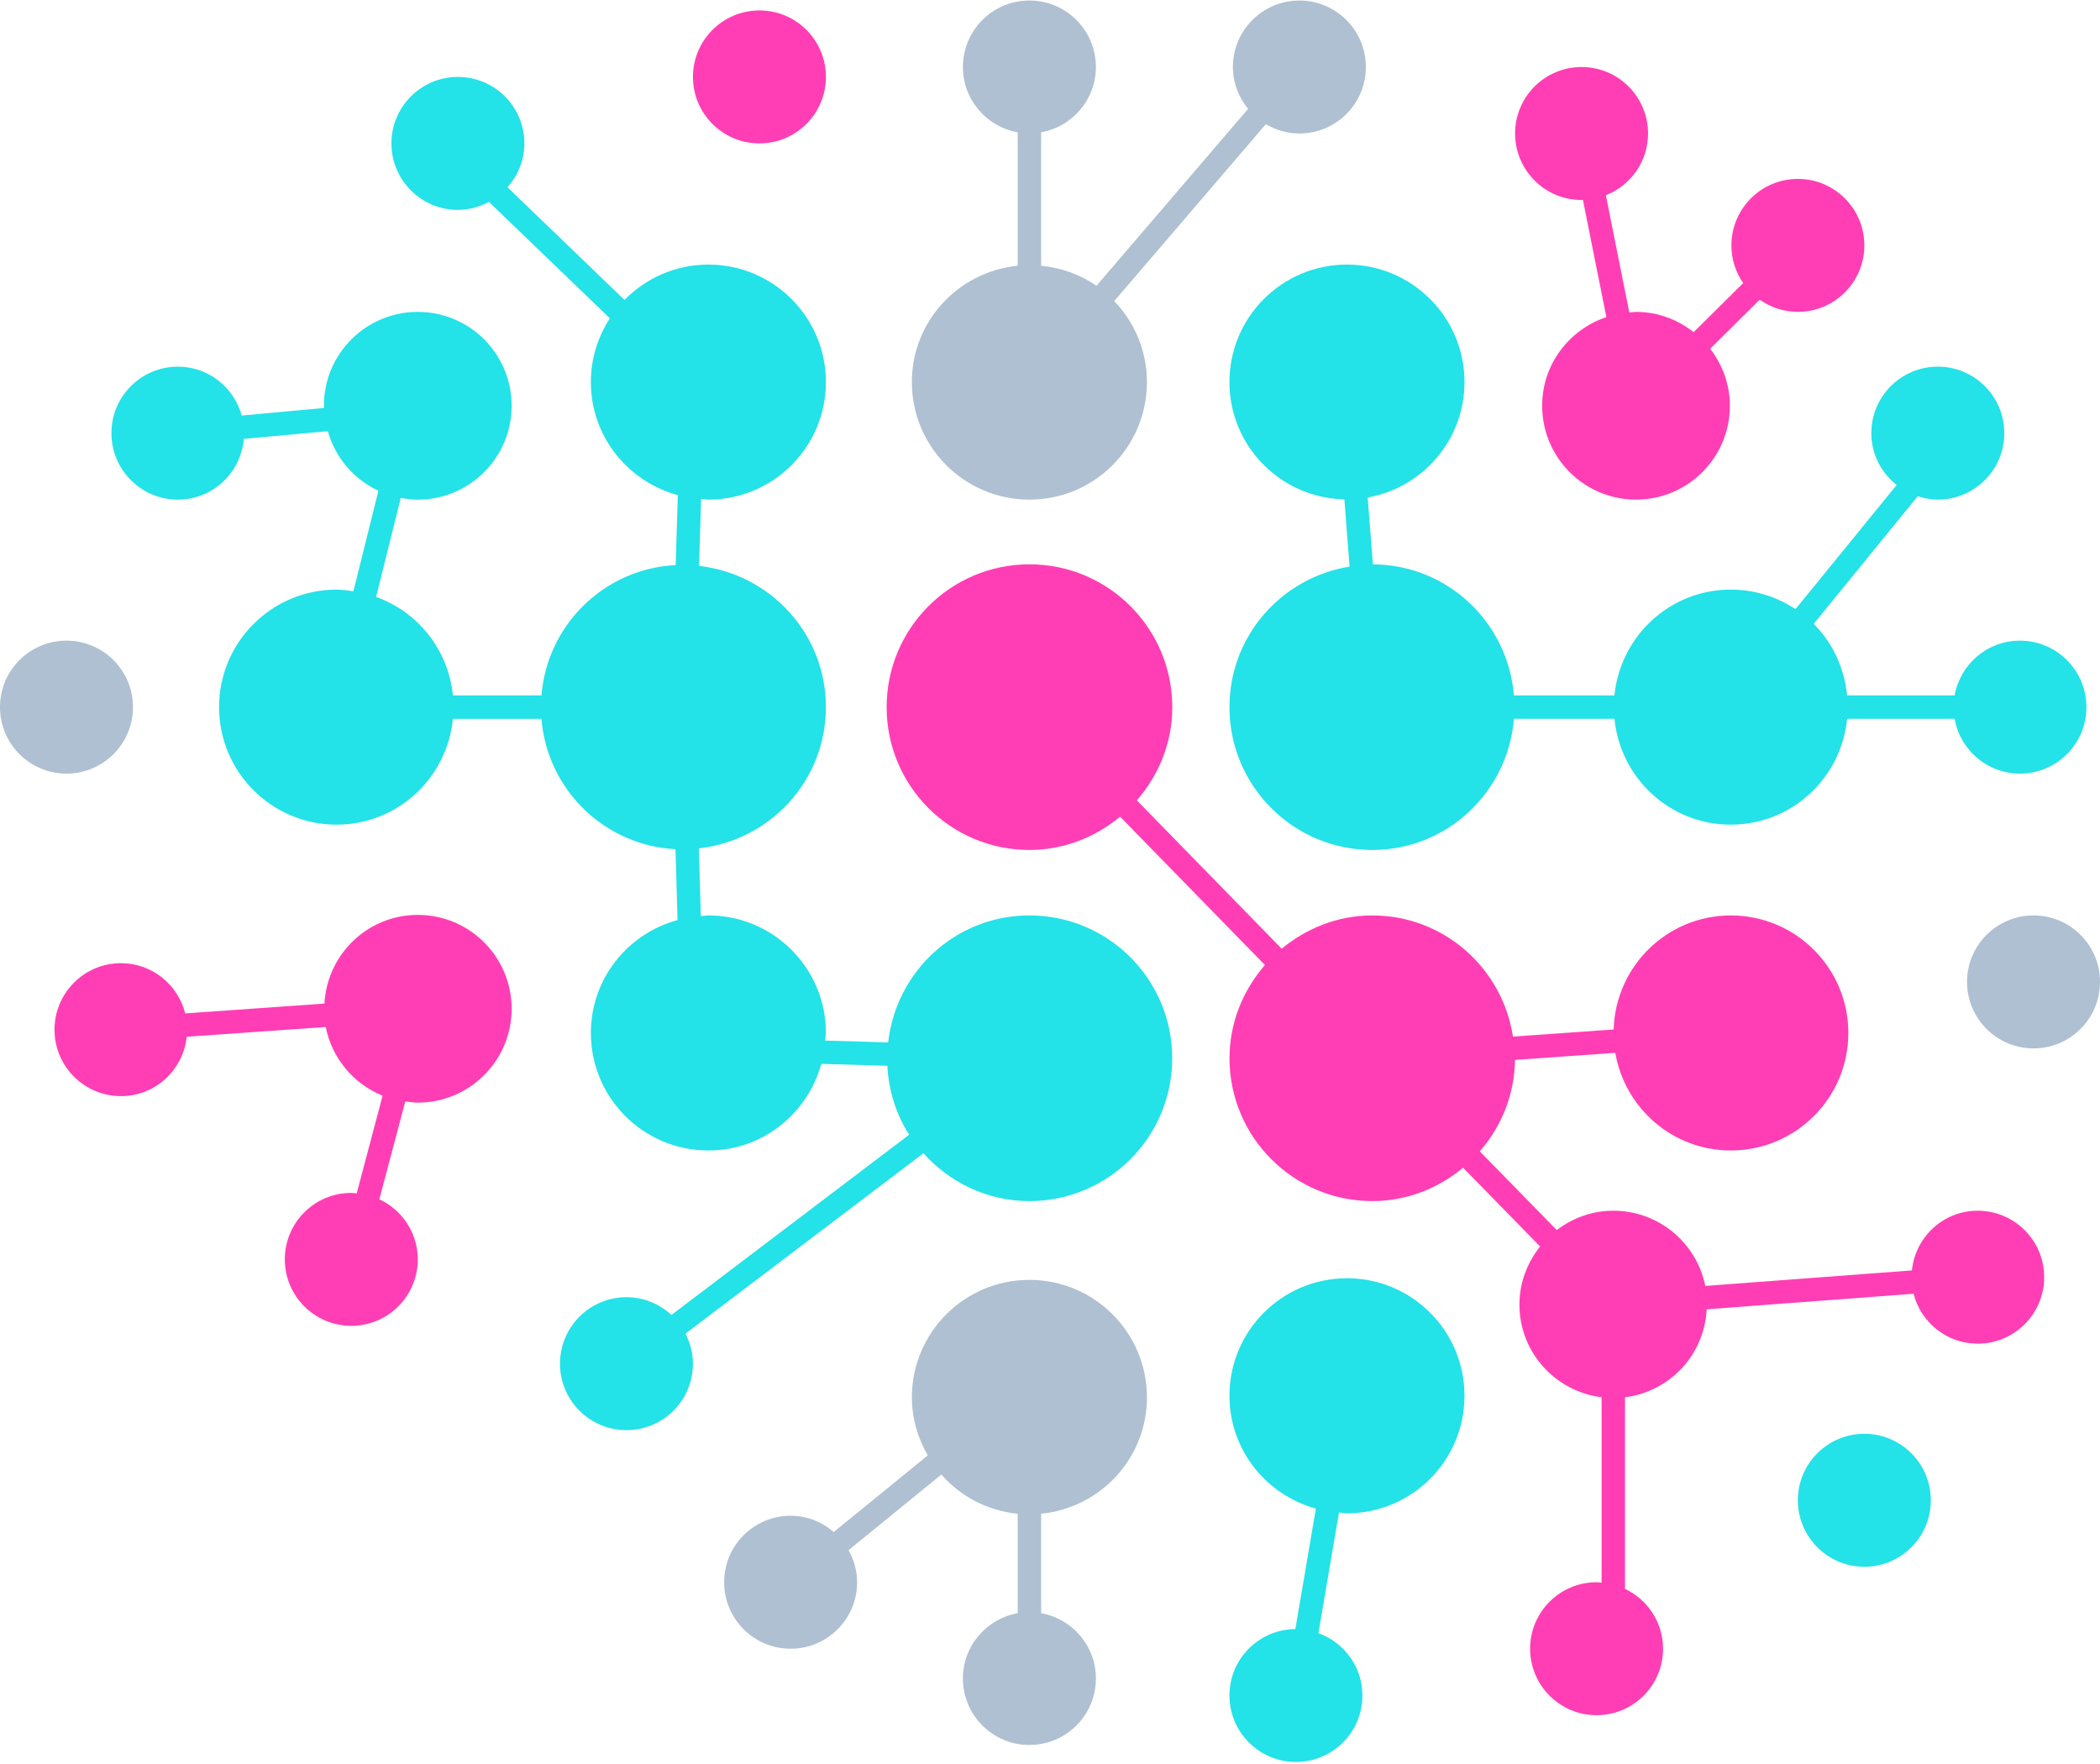
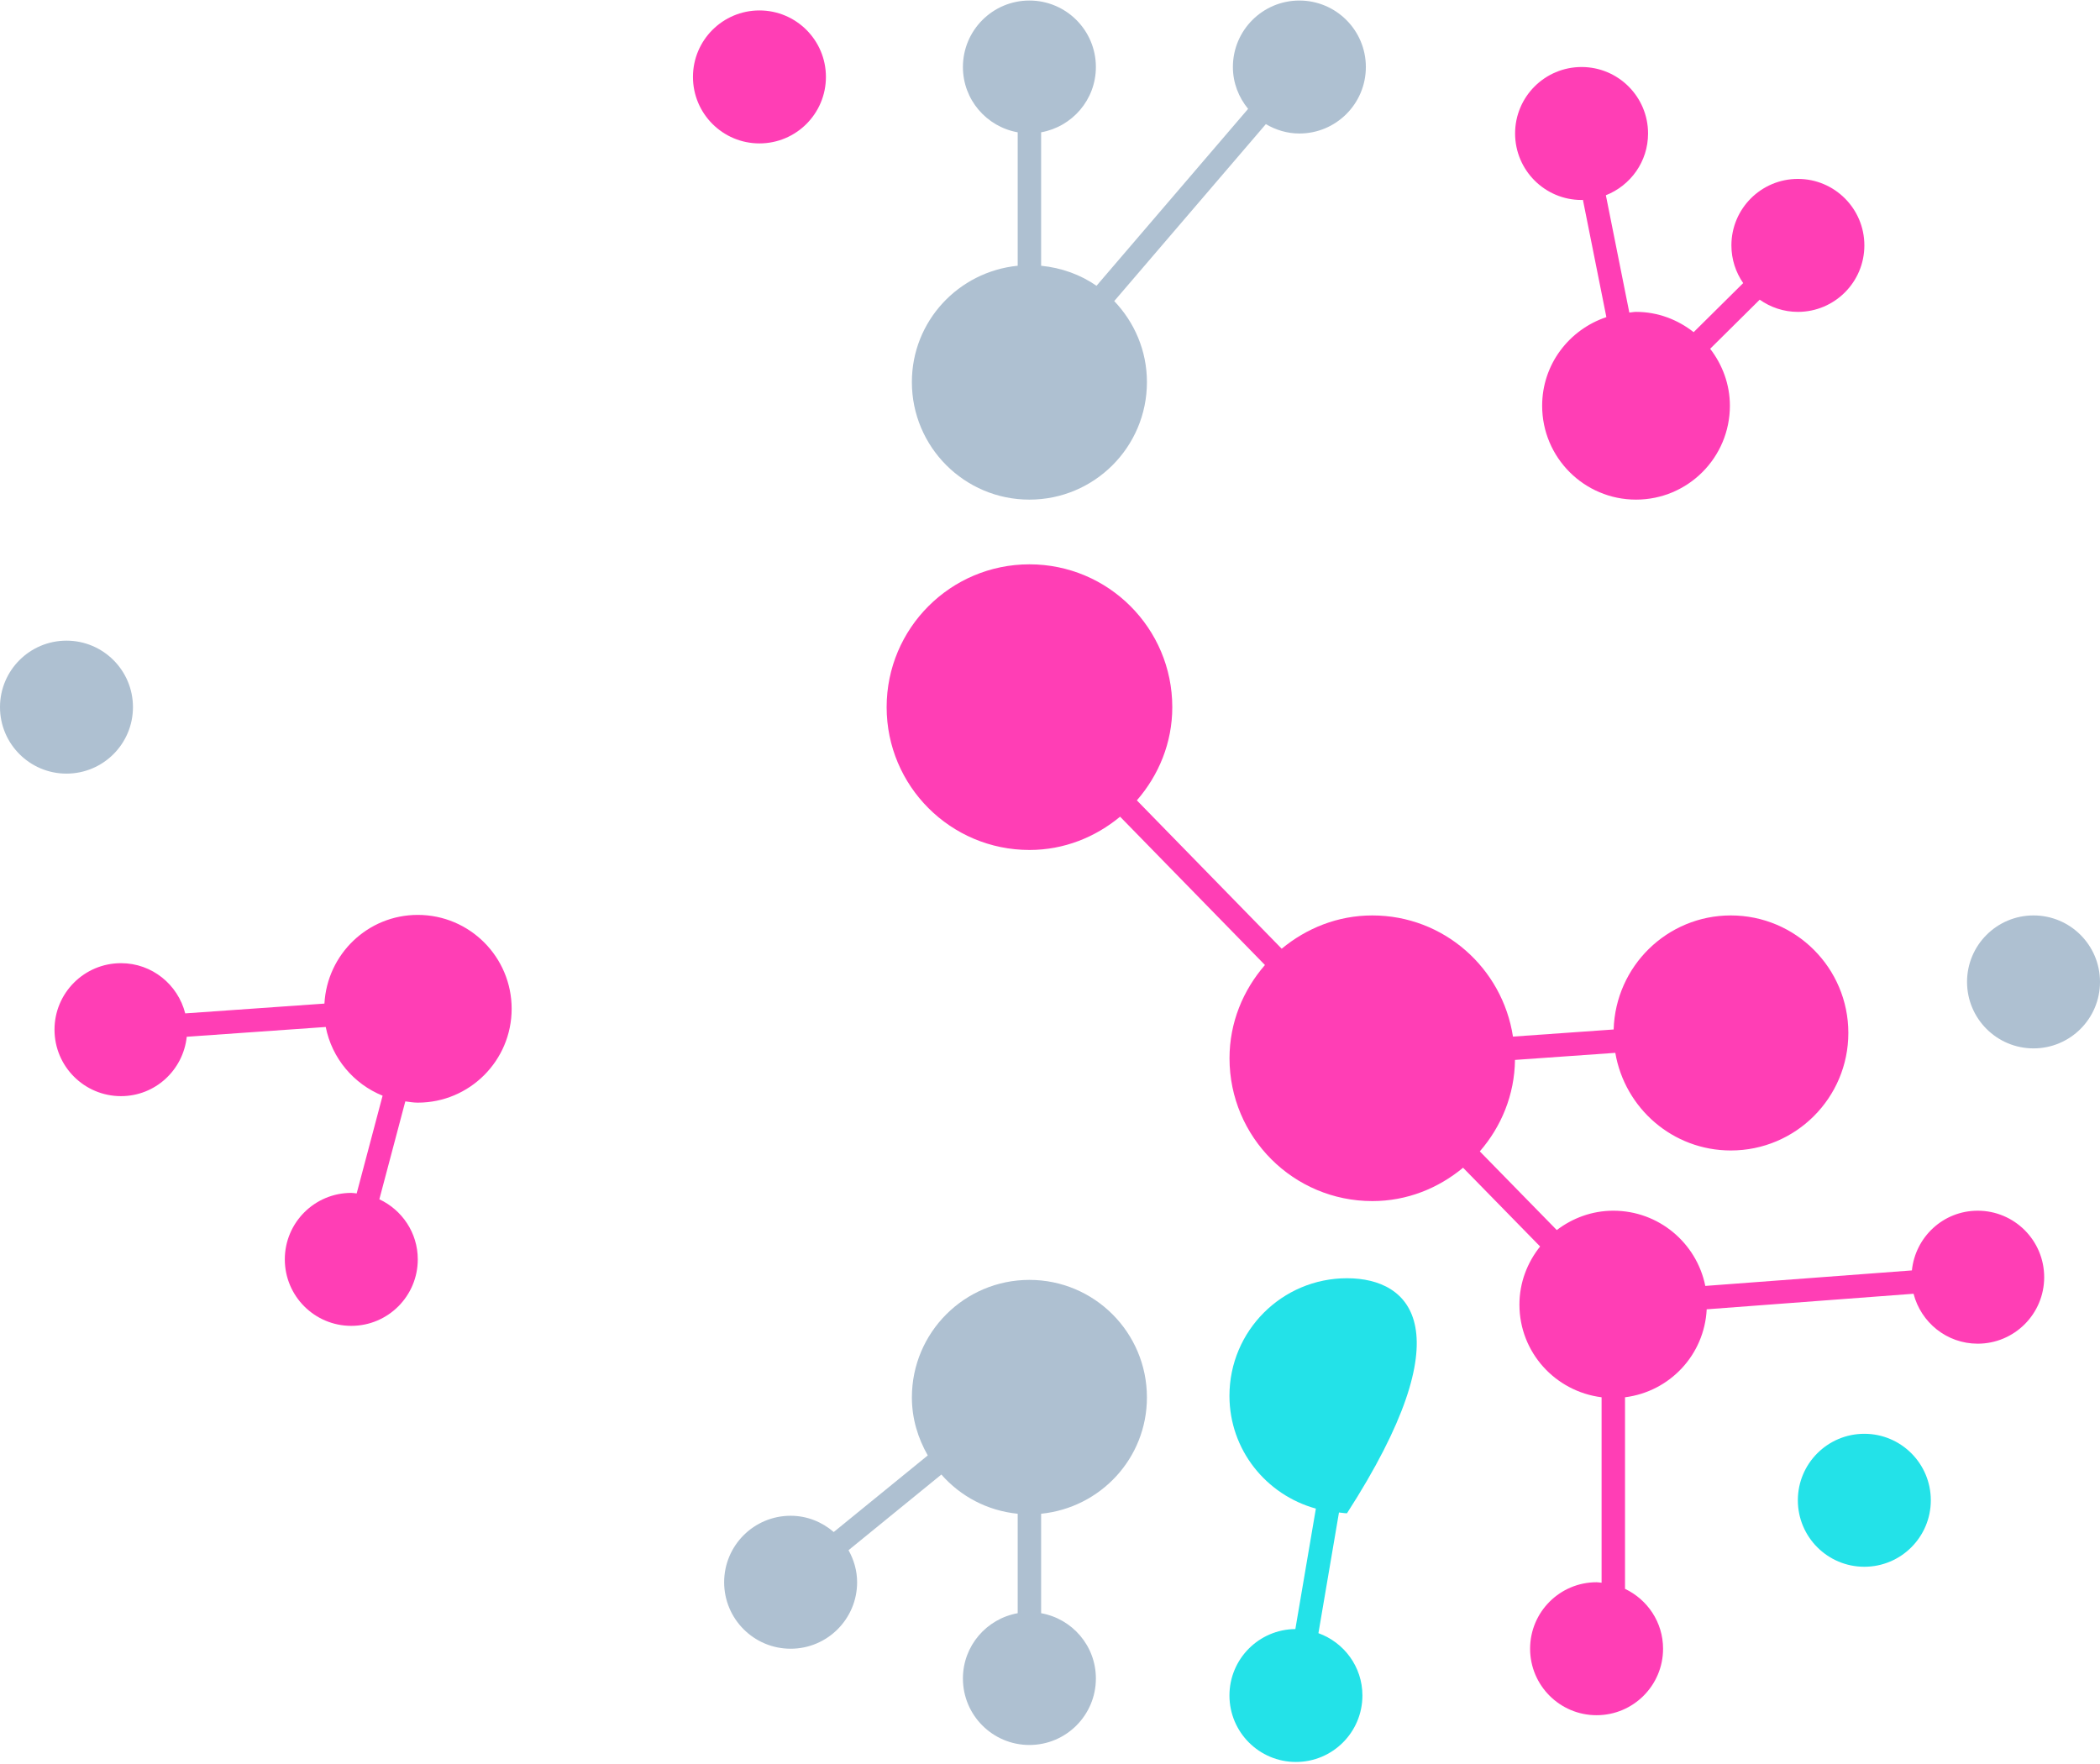
<svg xmlns="http://www.w3.org/2000/svg" version="1.1" viewBox="0 0 1080 907" height="907px" width="1080px">
  <title>noun-brain-cells-4663867</title>
  <g fill-rule="evenodd" fill="none" stroke-width="1" stroke="none" id="Page-1">
    <g fill-rule="nonzero" transform="translate(-0.002, 0.271)" id="noun-brain-cells-4663867">
      <path fill="#FF3EB5" id="Path" d="M390.572,73.479 C409.455,73.479 424.763,58.17 424.763,39.288 C424.763,20.406 409.454,5.097 390.572,5.097 C371.689,5.097 356.381,20.406 356.381,39.288 C356.385,58.171 371.69,73.479 390.572,73.479 L390.572,73.479 Z" />
      <path fill="#AEC0D1" id="Path" d="M68.382,363.399 C68.382,344.516 53.073,329.208 34.191,329.208 C15.308,329.208 5.68434189e-14,344.517 5.68434189e-14,363.399 C5.68434189e-14,382.281 15.309,397.59 34.191,397.59 C53.074,397.586 68.382,382.281 68.382,363.399 L68.382,363.399 Z" />
      <path fill="#FF3EB5" id="Path" d="M214.862,470.249 C189.112,470.249 168.26,490.468 166.85,515.862 L95.26,520.901 C91.51,506.089 78.201,495.077 62.225,495.077 C43.342,495.077 28.034,510.386 28.034,529.268 C28.034,548.151 43.343,563.459 62.225,563.459 C79.858,563.459 94.202,550.064 96.045,532.924 L167.525,527.893 C170.697,544.01 181.884,557.198 196.767,563.229 L183.435,613.495 C182.505,613.42 181.619,613.217 180.669,613.217 C161.786,613.217 146.478,628.526 146.478,647.408 C146.478,666.287 161.787,681.596 180.669,681.596 C199.551,681.596 214.86,666.287 214.86,647.405 C214.86,633.698 206.743,621.956 195.094,616.507 L208.449,566.155 C210.567,566.44 212.664,566.804 214.86,566.804 C241.524,566.804 263.137,545.191 263.137,518.527 C263.137,491.867 241.524,470.249 214.86,470.249 L214.862,470.249 Z" />
      <path fill="#FF3EB5" id="Path" d="M813.392,102.579 C813.626,102.579 813.845,102.512 814.076,102.508 L826.138,162.817 C806.993,169.228 793.107,187.098 793.107,208.399 C793.107,235.063 814.724,256.676 841.384,256.676 C868.048,256.676 889.661,235.059 889.661,208.399 C889.661,197.325 885.782,187.247 879.513,179.098 L904.99,153.852 C910.552,157.774 917.302,160.122 924.627,160.122 C943.51,160.122 958.818,144.813 958.818,125.931 C958.818,107.048 943.509,91.74 924.627,91.74 C905.745,91.74 890.436,107.049 890.436,125.931 C890.436,133.138 892.689,139.806 896.498,145.318 L871.025,170.552 C862.822,164.114 852.619,160.122 841.384,160.122 C840.204,160.122 839.099,160.384 837.939,160.47 L825.88,100.142 C838.568,95.142 847.575,82.849 847.575,68.384 C847.575,49.501 832.266,34.193 813.384,34.193 C794.501,34.193 779.193,49.502 779.193,68.384 C779.205,87.271 794.509,102.579 813.392,102.579 L813.392,102.579 Z" />
      <path fill="#23E2E8" id="Path" d="M958.802,737.109 C939.919,737.109 924.611,752.418 924.611,771.3 C924.611,790.183 939.92,805.491 958.802,805.491 C977.685,805.491 992.993,790.182 992.993,771.3 C992.989,752.417 977.684,737.109 958.802,737.109 Z" />
      <path fill="#AEC0D1" id="Path" d="M1080.002,504.709 C1080.002,523.592 1064.697,538.9 1045.814,538.9 C1026.931,538.9 1011.623,523.591 1011.623,504.709 C1011.623,485.826 1026.932,470.521 1045.814,470.521 C1064.697,470.521 1080.002,485.826 1080.002,504.709 Z" />
      <path fill="#FF3EB5" id="Path" d="M1017.102,622.379 C999.414,622.379 985.032,635.863 983.262,653.086 L877.012,661.062 C872.563,638.996 853.078,622.378 829.703,622.378 C818.734,622.378 808.738,626.175 800.633,632.335 L761.047,591.87 C772.047,579.19 778.926,562.886 779.137,544.831 L830.731,541.191 C835.614,569.675 860.262,591.402 890.137,591.402 C923.516,591.402 950.578,564.343 950.578,530.961 C950.578,497.582 923.519,470.523 890.137,470.523 C857.367,470.523 830.848,496.644 829.879,529.175 L778.098,532.835 C772.692,497.597 742.516,470.526 705.77,470.526 C687.973,470.526 671.875,477.112 659.165,487.639 L584.673,411.35 C595.876,398.455 602.892,381.827 602.892,363.405 C602.892,322.839 570.005,289.952 529.439,289.952 C488.873,289.952 455.986,322.839 455.986,363.405 C455.986,403.971 488.873,436.858 529.439,436.858 C547.236,436.858 563.337,430.272 576.052,419.741 L650.548,496.026 C639.341,508.921 632.321,525.557 632.321,543.979 C632.321,584.545 665.208,617.432 705.778,617.432 C723.598,617.432 739.719,610.83 752.438,600.276 L792.059,640.776 C785.5,649.014 781.422,659.307 781.422,670.655 C781.422,695.253 799.887,715.331 823.676,718.327 L823.676,813.71 C822.813,813.643 821.985,813.452 821.102,813.452 C802.219,813.452 786.911,828.761 786.911,847.643 C786.911,866.526 802.22,881.834 821.102,881.834 C839.984,881.834 855.293,866.525 855.293,847.643 C855.293,834.018 847.262,822.35 835.727,816.854 L835.727,718.331 C858.711,715.437 876.547,696.558 877.735,673.085 L984.115,665.089 C987.916,679.827 1001.181,690.765 1017.107,690.765 C1035.99,690.765 1051.298,675.456 1051.298,656.574 C1051.298,637.687 1035.986,622.379 1017.107,622.379 L1017.102,622.379 Z" />
-       <path fill="#23E2E8" id="Path" d="M632.292,196.239 C632.292,229.161 658.644,255.813 691.394,256.544 L694.085,291.122 C659.097,296.739 632.292,326.829 632.292,363.399 C632.292,403.965 665.179,436.852 705.749,436.852 C744.253,436.852 775.483,407.122 778.597,369.418 L830.288,369.418 C833.351,399.93 858.804,423.836 890.12,423.836 C921.436,423.836 946.89,399.93 949.952,369.418 L1005.241,369.418 C1008.097,385.418 1022.003,397.59 1038.823,397.59 C1057.706,397.59 1073.014,382.281 1073.014,363.399 C1073.014,344.516 1057.705,329.208 1038.823,329.208 C1022.007,329.208 1008.1,341.372 1005.241,357.368 L949.952,357.368 C948.515,343.079 942.398,330.177 932.764,320.583 L986.268,254.919 C989.542,255.962 992.968,256.676 996.588,256.676 C1015.471,256.676 1030.779,241.368 1030.779,222.486 C1030.779,203.602 1015.47,188.294 996.588,188.294 C977.705,188.294 962.397,203.603 962.397,222.486 C962.397,233.333 967.546,242.883 975.424,249.145 L923.404,313.005 C913.854,306.68 902.427,302.954 890.115,302.954 C858.799,302.954 833.353,326.856 830.283,357.363 L778.592,357.363 C775.483,319.774 744.42,290.14 706.065,289.973 L703.386,255.597 C731.663,250.547 753.171,225.96 753.171,196.234 C753.171,162.856 726.112,135.797 692.73,135.797 C659.351,135.8 632.292,162.858 632.292,196.238 L632.292,196.239 Z" />
-       <path fill="#23E2E8" id="Path" d="M692.732,657.109 C659.353,657.109 632.291,684.168 632.291,717.55 C632.291,745.355 651.174,768.53 676.736,775.577 L666.189,837.53 C647.447,837.69 632.291,852.909 632.291,871.69 C632.291,890.573 647.6,905.881 666.482,905.881 C685.365,905.881 700.673,890.572 700.673,871.69 C700.673,856.885 691.212,844.405 678.048,839.647 L688.618,777.577 C690.005,777.67 691.321,777.991 692.731,777.991 C726.11,777.991 753.172,750.932 753.172,717.55 C753.172,684.167 726.113,657.109 692.731,657.109 L692.732,657.109 Z" />
-       <path fill="#23E2E8" id="Path" d="M529.412,470.519 C491.635,470.519 460.881,499.144 456.779,535.828 L424.365,534.875 C424.451,533.554 424.76,532.3 424.76,530.957 C424.76,497.578 397.701,470.519 364.319,470.519 C362.983,470.519 361.737,470.827 360.424,470.913 L359.416,436.034 C396.115,431.948 424.756,401.186 424.756,363.397 C424.756,325.647 396.17,294.909 359.522,290.772 L360.569,256.299 C361.831,256.377 363.03,256.678 364.315,256.678 C397.694,256.678 424.756,229.619 424.756,196.237 C424.756,162.858 397.697,135.799 364.315,135.799 C347.401,135.799 332.151,142.787 321.178,153.987 L261.006,96.042 C266.342,90.011 269.686,82.171 269.686,73.483 C269.686,54.6 254.377,39.292 235.495,39.292 C216.612,39.292 201.304,54.601 201.304,73.483 C201.304,92.366 216.613,107.674 235.495,107.674 C241.292,107.674 246.667,106.096 251.452,103.549 L313.651,163.451 C307.518,172.904 303.874,184.131 303.874,196.24 C303.874,224.142 322.882,247.392 348.585,254.349 L347.495,290.333 C310.772,292.247 281.468,320.95 278.456,357.372 L232.94,357.372 C230.573,333.845 214.92,314.431 193.428,306.716 L206.108,255.798 C208.956,256.321 211.862,256.681 214.858,256.681 C241.522,256.681 263.135,235.064 263.135,208.404 C263.135,181.74 241.522,160.127 214.858,160.127 C188.194,160.127 166.581,181.74 166.581,208.404 C166.581,208.794 166.686,209.158 166.694,209.544 L124.323,213.435 C120.335,198.978 107.225,188.298 91.499,188.298 C72.616,188.298 57.308,203.607 57.308,222.489 C57.308,241.371 72.617,256.68 91.499,256.68 C109.374,256.68 123.882,242.914 125.394,225.43 L168.597,221.465 C172.445,235.086 181.984,246.235 194.624,252.102 L181.749,303.832 C178.905,303.422 176.069,302.961 173.112,302.961 C139.733,302.961 112.674,330.02 112.674,363.402 C112.674,396.781 139.733,423.84 173.112,423.84 C204.428,423.84 229.882,399.934 232.944,369.422 L278.456,369.422 C281.46,405.813 310.718,434.5 347.397,436.461 L348.448,472.895 C322.819,479.899 303.878,503.11 303.878,530.961 C303.878,564.34 330.937,591.402 364.316,591.402 C392.156,591.402 415.359,572.472 422.375,546.859 L456.344,547.851 C457.036,560.859 460.961,572.96 467.559,583.312 L345.299,675.996 C339.205,670.375 331.131,666.86 322.186,666.86 C303.303,666.86 287.995,682.169 287.995,701.051 C287.995,719.933 303.304,735.242 322.186,735.242 C341.069,735.242 356.377,719.933 356.377,701.051 C356.377,695.461 354.908,690.262 352.53,685.602 L474.92,592.832 C488.369,607.82 507.682,617.43 529.404,617.43 C569.97,617.43 602.857,584.543 602.857,543.977 C602.857,503.403 569.978,470.516 529.408,470.516 L529.412,470.519 Z" />
+       <path fill="#23E2E8" id="Path" d="M692.732,657.109 C659.353,657.109 632.291,684.168 632.291,717.55 C632.291,745.355 651.174,768.53 676.736,775.577 L666.189,837.53 C647.447,837.69 632.291,852.909 632.291,871.69 C632.291,890.573 647.6,905.881 666.482,905.881 C685.365,905.881 700.673,890.572 700.673,871.69 C700.673,856.885 691.212,844.405 678.048,839.647 L688.618,777.577 C690.005,777.67 691.321,777.991 692.731,777.991 C753.172,684.167 726.113,657.109 692.731,657.109 L692.732,657.109 Z" />
      <path fill="#AEC0D1" id="Path" d="M529.412,256.679 C562.791,256.679 589.853,229.62 589.853,196.238 C589.853,180.05 583.4,165.426 573.037,154.574 L651.014,63.566 C656.092,66.554 661.936,68.386 668.252,68.386 C687.135,68.386 702.443,53.077 702.443,34.195 C702.443,15.312 687.134,0.004 668.252,0.004 C649.37,0.004 634.061,15.313 634.061,34.195 C634.061,42.398 637.069,49.824 641.885,55.715 L563.916,146.707 C555.697,140.969 545.947,137.461 535.439,136.402 L535.439,67.773 C551.435,64.914 563.599,51.011 563.599,34.191 C563.599,15.308 548.29,5.68434189e-14 529.408,5.68434189e-14 C510.526,5.68434189e-14 495.217,15.309 495.217,34.191 C495.217,51.011 507.385,64.921 523.389,67.773 L523.389,136.398 C492.877,139.46 468.967,164.914 468.967,196.23 C468.975,229.617 496.033,256.679 529.412,256.679 L529.412,256.679 Z" />
      <path fill="#AEC0D1" id="Path" d="M529.412,657.959 C496.033,657.959 468.971,685.018 468.971,718.397 C468.971,729.303 472.088,739.393 477.143,748.229 L428.784,787.624 C422.8,782.483 415.12,779.264 406.612,779.264 C387.729,779.264 372.421,794.573 372.421,813.455 C372.421,832.338 387.73,847.646 406.612,847.646 C425.494,847.646 440.803,832.337 440.803,813.455 C440.803,807.444 439.115,801.877 436.389,796.967 L484.135,758.061 C493.951,769.26 507.74,776.659 523.389,778.233 L523.389,829.374 C507.389,832.23 495.217,846.136 495.217,862.956 C495.217,881.839 510.526,897.147 529.408,897.147 C548.29,897.147 563.599,881.838 563.599,862.956 C563.599,846.14 551.435,832.229 535.439,829.374 L535.439,778.229 C565.947,775.163 589.849,749.713 589.849,718.397 C589.853,685.018 562.794,657.959 529.411,657.959 L529.412,657.959 Z" />
    </g>
  </g>
</svg>